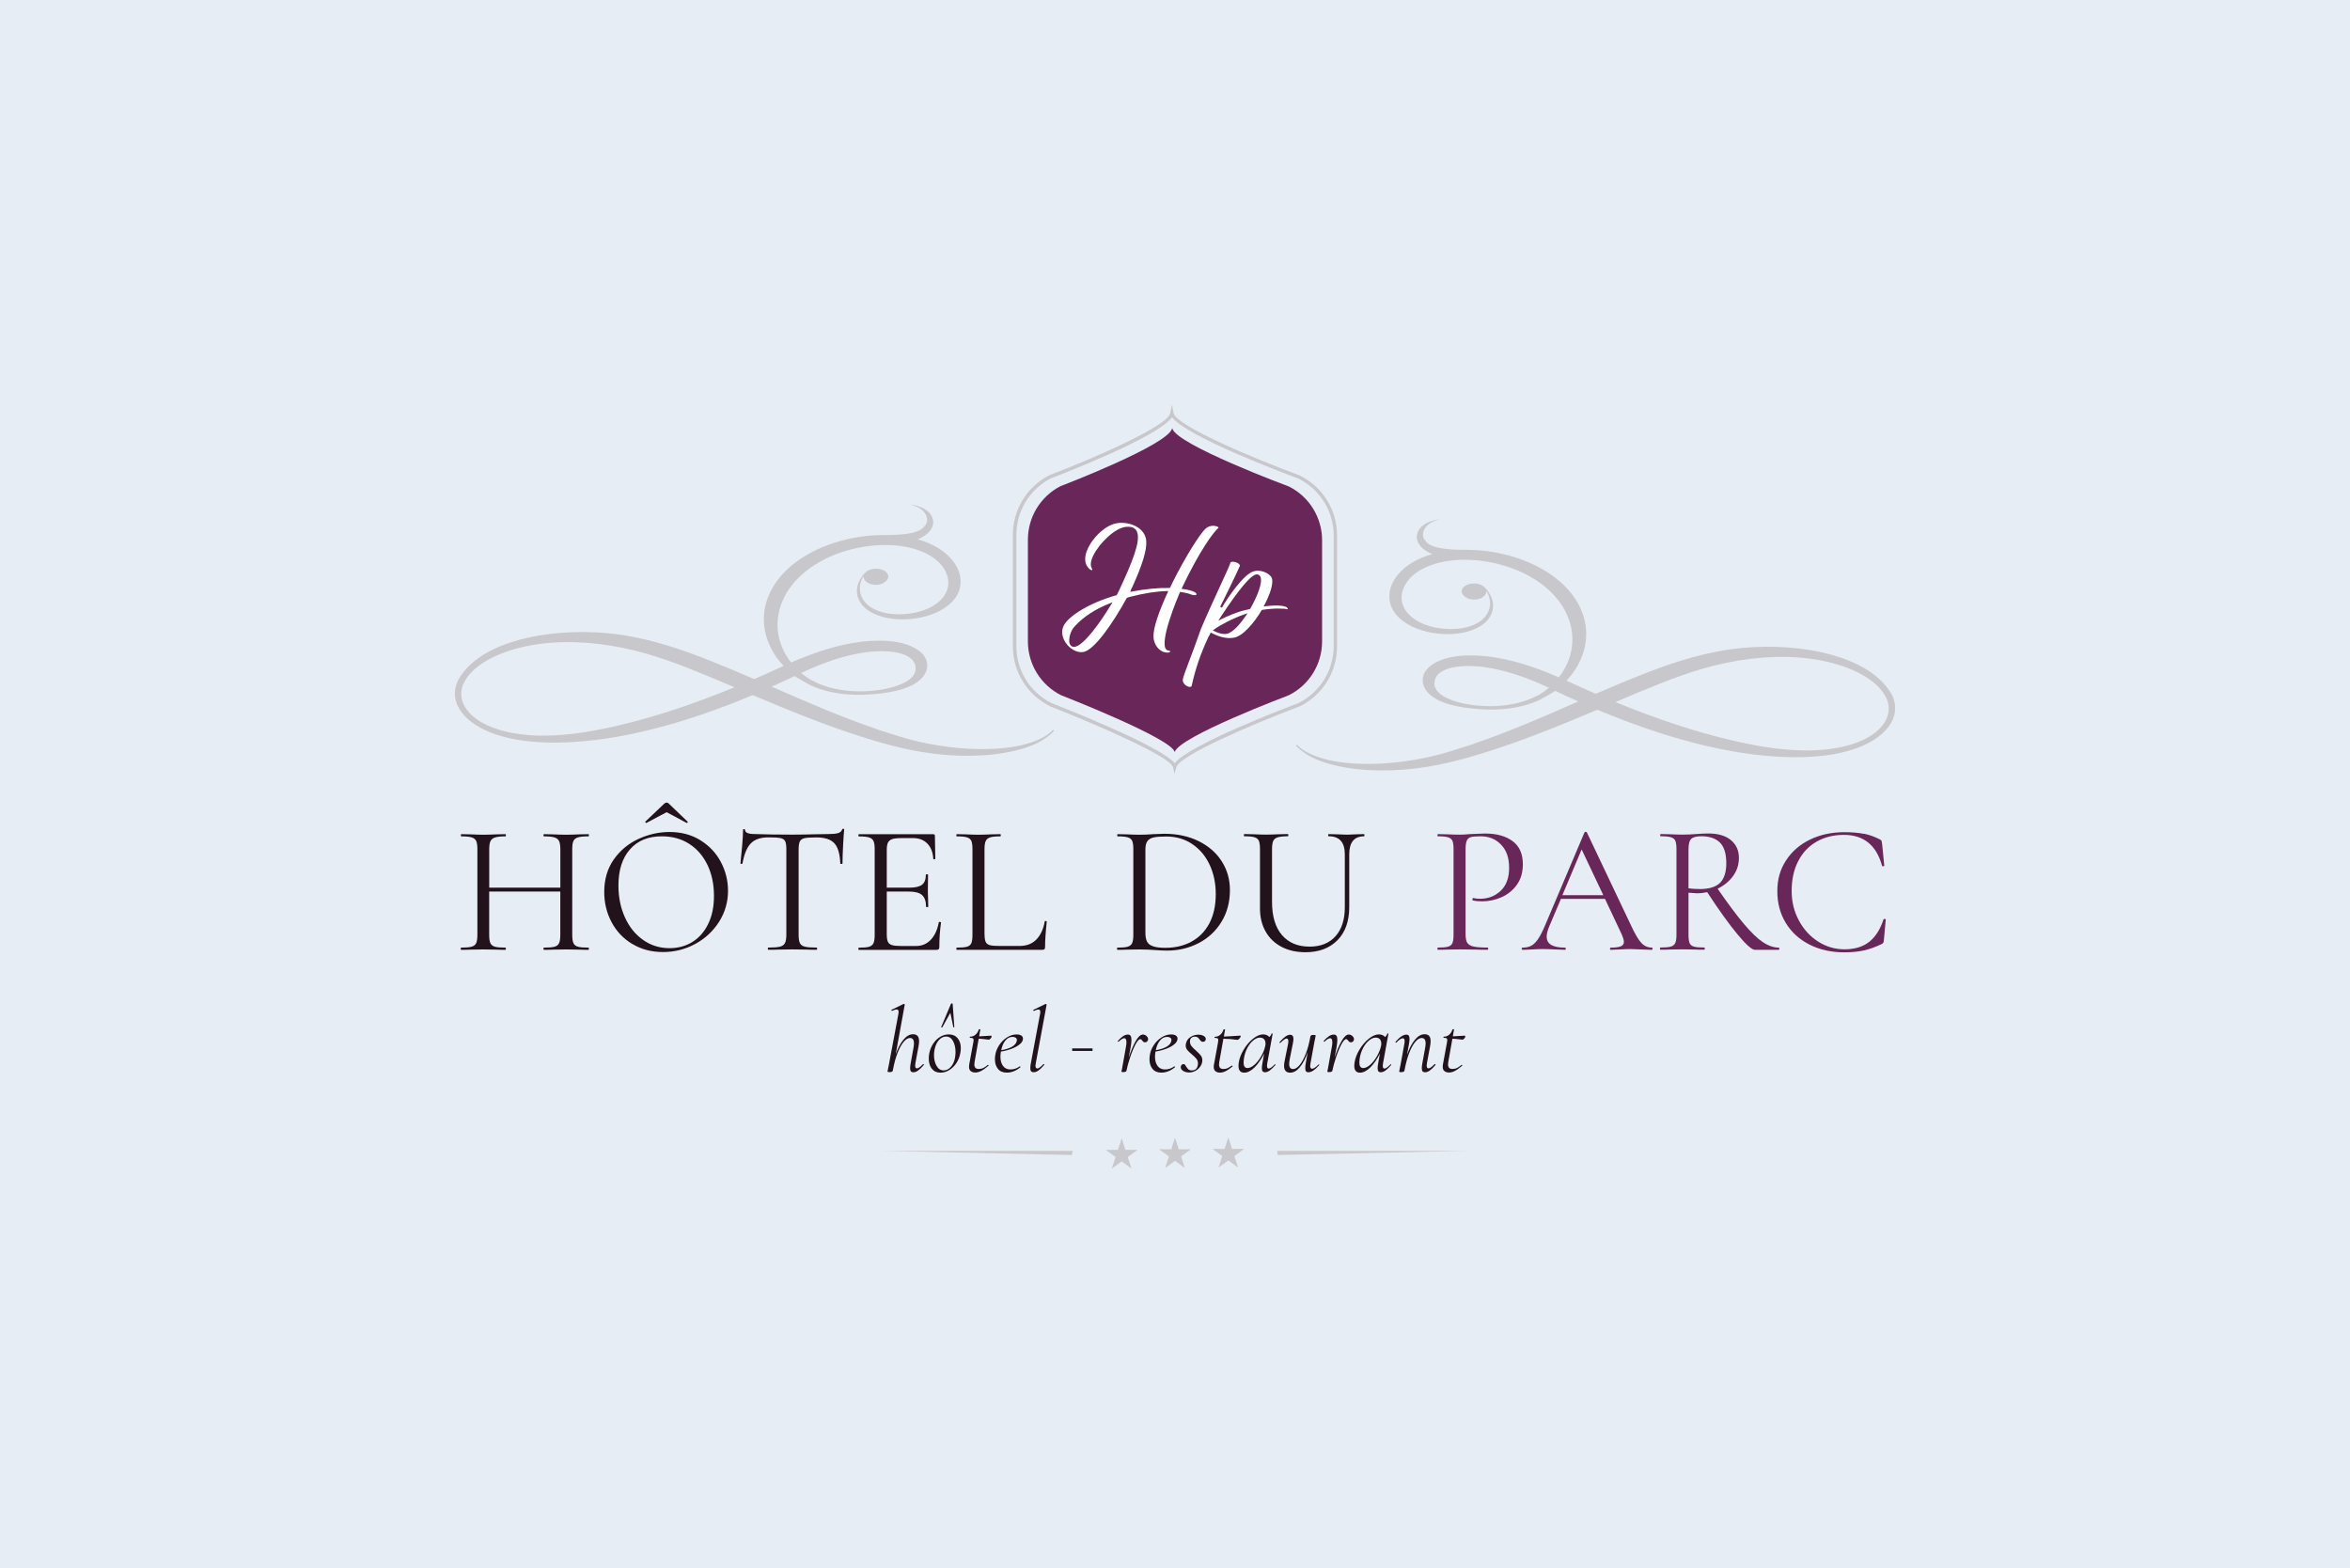
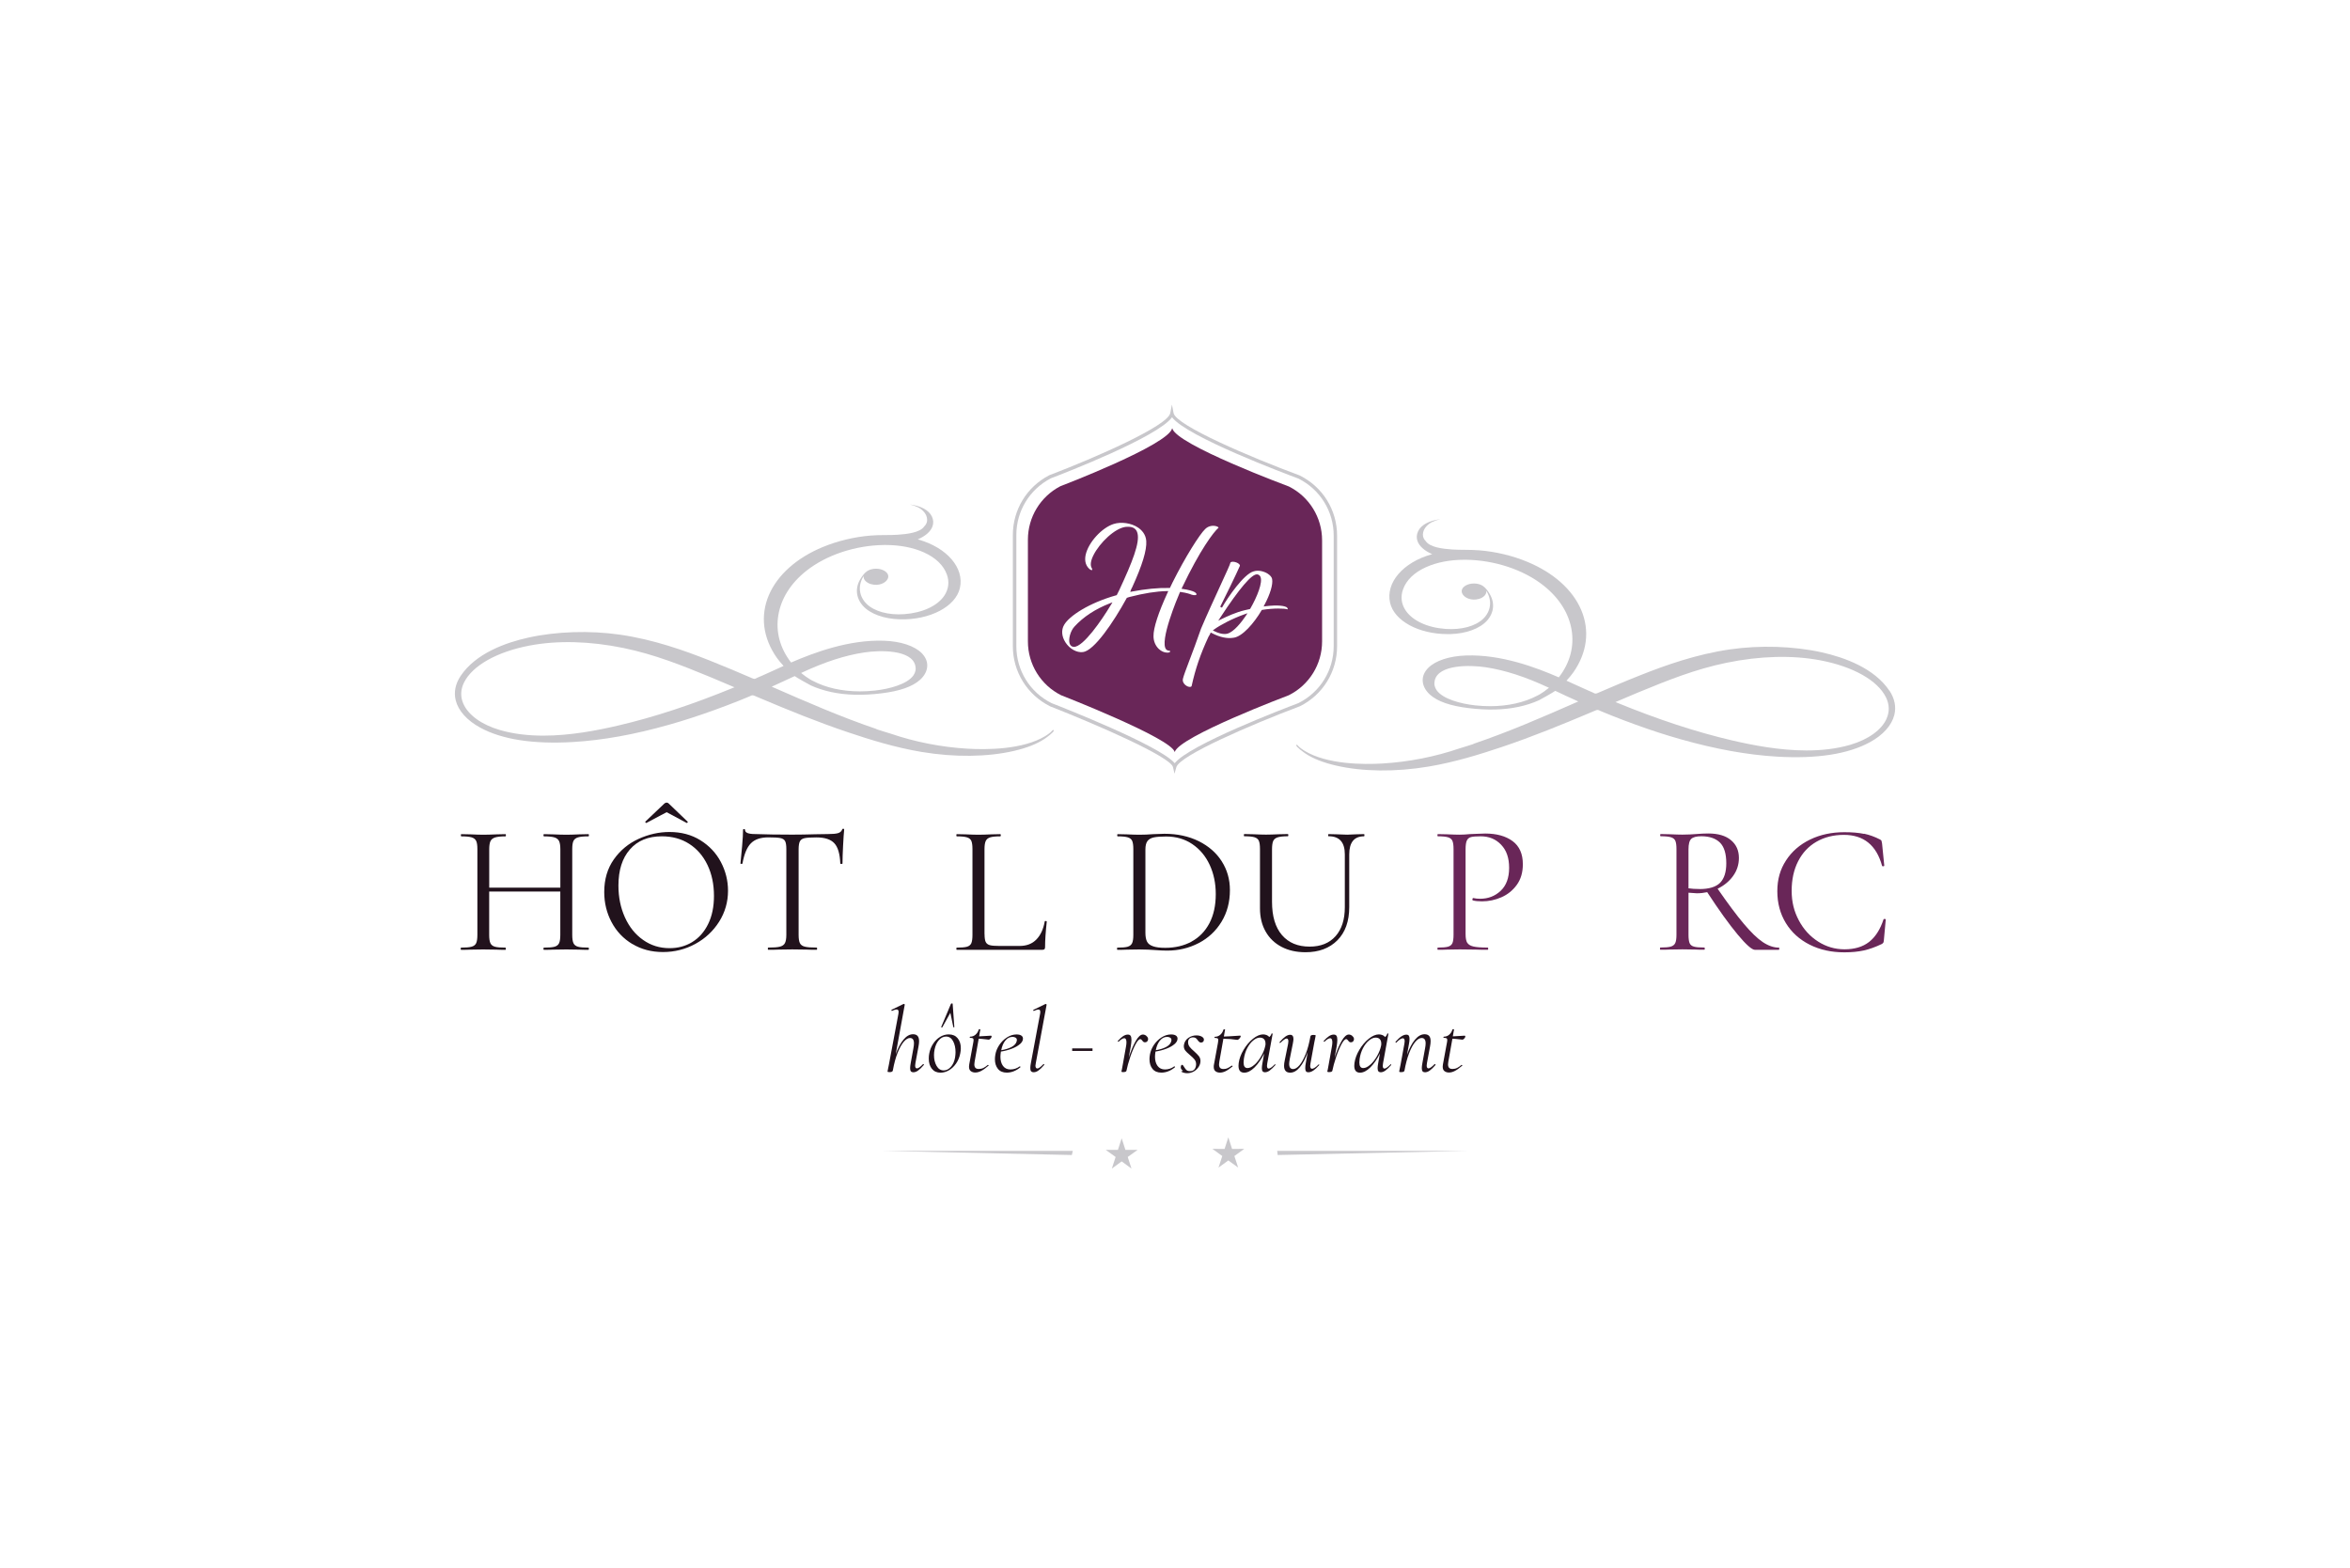
<svg xmlns="http://www.w3.org/2000/svg" id="Calque_1" viewBox="0 0 490 327">
-   <rect width="490" height="327" fill="#e7edf4" />
  <g>
    <g>
      <path d="M122.79,197.81c0,.15-.04.23-.12.23-.8,0-1.43-.01-1.89-.04l-2.67-.04-2.86.04c-.44.03-1.04.04-1.82.04-.08,0-.12-.08-.12-.23s.04-.23.12-.23c1,0,1.74-.06,2.2-.19.46-.13.78-.38.95-.75.17-.37.25-.95.25-1.72v-9.04h-14.83v9.04c0,.77.08,1.35.25,1.72.17.37.48.62.95.75.46.13,1.2.19,2.2.19.05,0,.08.08.08.23s-.03.23-.08.23c-.8,0-1.43-.01-1.89-.04l-2.78-.04-2.66.04c-.46.03-1.11.04-1.93.04-.05,0-.08-.08-.08-.23s.03-.23.08-.23c.98,0,1.71-.06,2.18-.19.48-.13.8-.38.97-.75.17-.37.25-.95.25-1.72v-17.88c0-.77-.08-1.34-.25-1.7-.17-.36-.48-.61-.95-.75-.46-.14-1.18-.21-2.16-.21-.05,0-.08-.08-.08-.23s.03-.23.08-.23l1.97.04c1.08.05,1.94.08,2.59.08.75,0,1.69-.03,2.82-.08l1.85-.04c.05,0,.08.08.08.23s-.03.23-.08.23c-.98,0-1.71.08-2.18.23-.48.15-.8.42-.97.79-.17.37-.25.95-.25,1.72v7.96h14.83v-7.96c0-.77-.08-1.34-.25-1.72-.17-.37-.48-.64-.95-.79-.46-.15-1.2-.23-2.2-.23-.08,0-.12-.08-.12-.23s.04-.23.12-.23l1.82.04c1.13.05,2.09.08,2.86.08.7,0,1.58-.03,2.67-.08l1.89-.04c.08,0,.12.08.12.23s-.04.23-.12.23c-.98,0-1.7.07-2.16.21-.46.14-.78.39-.95.75-.17.36-.25.93-.25,1.7v17.88c0,.77.08,1.35.25,1.72.17.37.48.62.95.75.46.13,1.18.19,2.16.19.08,0,.12.08.12.23Z" fill="#21121c" />
      <path d="M131.85,196.83c-1.87-1.12-3.31-2.64-4.33-4.56-1.02-1.92-1.53-4.01-1.53-6.28,0-2.65.67-4.92,2.01-6.82,1.34-1.89,3.06-3.31,5.16-4.27,2.1-.95,4.24-1.43,6.43-1.43,2.45,0,4.6.57,6.45,1.72,1.85,1.15,3.28,2.66,4.27,4.54.99,1.88,1.49,3.88,1.49,5.99,0,2.34-.62,4.49-1.85,6.45-1.24,1.96-2.89,3.5-4.96,4.63-2.07,1.13-4.32,1.7-6.74,1.7s-4.53-.56-6.39-1.68ZM144.33,196.42c1.4-.85,2.51-2.1,3.32-3.75.81-1.65,1.22-3.6,1.22-5.87,0-2.42-.45-4.57-1.35-6.45-.9-1.88-2.17-3.35-3.8-4.4-1.64-1.06-3.55-1.58-5.74-1.58-2.83,0-5.05.91-6.64,2.74-1.6,1.83-2.39,4.34-2.39,7.53,0,2.42.45,4.63,1.35,6.62.9,2,2.16,3.57,3.79,4.71,1.62,1.15,3.46,1.72,5.52,1.72,1.75,0,3.33-.42,4.73-1.27ZM138.55,167.53c.13-.13.28-.19.46-.19.15,0,.3.06.42.19l3.94,3.78s.04.03.04.08-.03.1-.1.15c-.06.05-.11.06-.14.04l-4.17-2.24-4.21,2.24c-.05.03-.12,0-.19-.1-.08-.09-.09-.15-.04-.17l3.98-3.78Z" fill="#21121c" />
      <path d="M156.57,175.83c-.81.82-1.4,2.23-1.76,4.21,0,.05-.07.08-.21.08s-.21-.03-.21-.08c.1-.93.22-2.14.35-3.63.13-1.49.19-2.61.19-3.36,0-.13.07-.19.21-.19s.21.06.21.19c0,.57.7.85,2.09.85,2.19.08,4.78.12,7.76.12,1.52,0,3.13-.03,4.83-.08l2.63-.04c.93,0,1.62-.06,2.07-.19.45-.13.74-.39.87-.77.03-.1.1-.15.23-.15s.19.05.19.15c-.08.75-.15,1.88-.23,3.4-.08,1.52-.12,2.76-.12,3.71,0,.05-.08.08-.23.08s-.23-.03-.23-.08c-.08-2.01-.49-3.42-1.24-4.23-.75-.81-1.98-1.22-3.71-1.22-1.16,0-1.98.05-2.47.15-.49.1-.82.32-1,.66-.18.34-.27.9-.27,1.7v17.8c0,.8.09,1.38.27,1.74.18.36.53.61,1.04.73.51.13,1.33.19,2.43.19.08,0,.12.08.12.23s-.04.23-.12.23c-.85,0-1.53-.01-2.05-.04l-3.01-.04-2.9.04c-.52.03-1.22.04-2.12.04-.05,0-.08-.08-.08-.23s.03-.23.08-.23c1.11,0,1.92-.06,2.43-.19.51-.13.87-.38,1.06-.75.19-.37.29-.95.29-1.72v-17.88c0-.8-.09-1.36-.27-1.68-.18-.32-.52-.53-1-.62-.49-.09-1.31-.14-2.47-.14-1.62,0-2.84.41-3.65,1.24Z" fill="#21121c" />
-       <path d="M195.9,192.21c.08,0,.15.01.21.04.06.03.1.06.1.12-.23,1.62-.35,3.32-.35,5.1,0,.21-.05.35-.14.44-.09.09-.25.14-.48.14h-16.18c-.05,0-.08-.08-.08-.23s.03-.23.08-.23c.98,0,1.69-.06,2.14-.19.45-.13.76-.38.93-.75.17-.37.25-.95.25-1.72v-17.88c0-.77-.08-1.34-.25-1.7-.17-.36-.48-.61-.93-.75-.45-.14-1.17-.21-2.14-.21-.05,0-.08-.08-.08-.23s.03-.23.08-.23h15.53c.23,0,.35.12.35.35l.08,4.75c0,.08-.06.12-.19.14-.13.01-.21-.02-.23-.1-.08-1.36-.49-2.43-1.24-3.19-.75-.76-1.74-1.14-2.97-1.14h-2.36c-.9,0-1.56.07-1.99.21-.42.14-.72.39-.89.73-.17.35-.25.87-.25,1.56v7.84h4.71c1.24,0,2.12-.21,2.65-.62.53-.41.79-1.11.79-2.09,0-.05.08-.08.23-.08s.23.03.23.08l-.04,3.13c0,.75.01,1.31.04,1.7l.04,1.85c0,.05-.08.08-.23.08s-.23-.03-.23-.08c0-1.13-.28-1.94-.83-2.43-.55-.49-1.47-.73-2.76-.73h-4.6v8.88c0,.72.08,1.25.23,1.58.15.34.44.57.85.7.41.13,1.06.19,1.93.19h3.09c1.24,0,2.27-.44,3.09-1.31.82-.87,1.38-2.09,1.66-3.63,0-.05.05-.08.15-.08Z" fill="#21121c" />
      <path d="M205.29,194.76c0,.75.08,1.29.23,1.62.15.33.44.56.85.68.41.12,1.08.17,2.01.17h4.21c1.47,0,2.64-.45,3.51-1.35.88-.9,1.45-2.15,1.74-3.75,0-.08.07-.11.21-.1.14.01.21.06.21.14-.23,2.14-.35,3.9-.35,5.29,0,.21-.04.35-.12.44-.08.09-.23.14-.46.14h-17.84c-.05,0-.08-.08-.08-.23s.03-.23.08-.23c.98,0,1.69-.06,2.14-.19.45-.13.75-.38.91-.75.15-.37.23-.95.23-1.72v-17.88c0-.77-.08-1.34-.23-1.7-.15-.36-.46-.61-.91-.75-.45-.14-1.17-.21-2.14-.21-.05,0-.08-.08-.08-.23s.03-.23.08-.23l1.89.04c1.08.05,1.96.08,2.63.08.72,0,1.62-.03,2.7-.08l1.85-.04c.08,0,.12.08.12.23s-.04.23-.12.23c-.95,0-1.65.07-2.1.21-.45.14-.76.4-.93.77-.17.37-.25.95-.25,1.72v17.69Z" fill="#21121c" />
      <path d="M240.75,198.08c-.36-.03-.82-.05-1.37-.08-.55-.03-1.17-.04-1.83-.04l-2.63.04c-.46.03-1.11.04-1.93.04-.05,0-.08-.08-.08-.23s.03-.23.08-.23c.98,0,1.69-.06,2.14-.19.45-.13.76-.38.93-.75.17-.37.25-.95.25-1.72v-17.88c0-.77-.08-1.34-.23-1.7-.15-.36-.46-.61-.91-.75-.45-.14-1.17-.21-2.14-.21-.05,0-.08-.08-.08-.23s.03-.23.08-.23l1.93.04c1.08.05,1.94.08,2.59.08.98,0,1.94-.04,2.9-.12,1.13-.05,1.92-.08,2.36-.08,2.68,0,5.05.52,7.13,1.54,2.07,1.03,3.68,2.43,4.81,4.21,1.13,1.78,1.7,3.77,1.7,5.99,0,2.5-.59,4.71-1.76,6.62-1.17,1.92-2.76,3.4-4.77,4.44-2.01,1.04-4.2,1.56-6.57,1.56-.75,0-1.61-.04-2.59-.12ZM248.44,196.32c1.6-.86,2.84-2.14,3.73-3.82.89-1.69,1.33-3.71,1.33-6.08,0-2.24-.42-4.27-1.27-6.1-.85-1.83-2.06-3.27-3.63-4.33-1.57-1.06-3.39-1.58-5.45-1.58-1.11,0-1.96.06-2.57.19-.61.13-1.05.39-1.33.77-.28.39-.42.97-.42,1.74v17.38c0,.77.11,1.38.33,1.82.22.44.63.77,1.24.98.6.22,1.46.33,2.57.33,2.06,0,3.89-.43,5.48-1.29Z" fill="#21121c" />
      <path d="M277.05,174.37c-.08,0-.12-.08-.12-.23s.04-.23.12-.23l1.66.04c.93.05,1.66.08,2.2.08.44,0,1.07-.03,1.89-.08l1.62-.04c.05,0,.08.08.08.23s-.03.23-.08.23c-2.06,0-3.09,1.26-3.09,3.78v10.97c0,2.96-.82,5.27-2.47,6.93-1.65,1.66-3.86,2.49-6.64,2.49-1.91,0-3.57-.37-5-1.12s-2.54-1.81-3.32-3.19c-.79-1.38-1.18-2.99-1.18-4.85v-12.36c0-.77-.08-1.34-.23-1.7-.15-.36-.46-.61-.91-.75-.45-.14-1.17-.21-2.14-.21-.05,0-.08-.08-.08-.23s.03-.23.08-.23l1.89.04c1.08.05,1.96.08,2.63.08.72,0,1.62-.03,2.7-.08l1.85-.04c.08,0,.12.08.12.23s-.04.23-.12.23c-.95,0-1.66.08-2.12.23-.46.15-.77.42-.93.79-.15.37-.23.95-.23,1.72v10.93c0,3.01.69,5.32,2.07,6.93,1.38,1.61,3.3,2.41,5.77,2.41,2.32,0,4.12-.73,5.41-2.18,1.29-1.45,1.93-3.47,1.93-6.04v-11.01c0-2.52-1.12-3.78-3.36-3.78Z" fill="#21121c" />
    </g>
    <g>
      <path d="M305.93,196.55c.22.37.64.64,1.27.79.63.15,1.63.23,2.99.23.08,0,.12.08.12.23s-.04.23-.12.23c-1.06,0-1.88-.01-2.47-.04l-3.36-.04-2.59.04c-.49.03-1.15.04-1.97.04-.05,0-.08-.08-.08-.23s.03-.23.08-.23c.98,0,1.69-.06,2.14-.19.45-.13.75-.38.91-.75.15-.37.23-.95.23-1.72v-17.88c0-.77-.08-1.34-.23-1.7-.15-.36-.46-.61-.91-.75-.45-.14-1.16-.21-2.14-.21-.05,0-.08-.08-.08-.23s.03-.23.08-.23l1.93.04c1.08.05,1.94.08,2.59.08s1.36-.04,2.16-.12c.31,0,.8-.02,1.47-.06.67-.04,1.25-.06,1.74-.06,2.37,0,4.27.53,5.7,1.58,1.43,1.06,2.14,2.66,2.14,4.83,0,1.7-.42,3.13-1.26,4.29-.84,1.16-1.91,2.02-3.21,2.59-1.3.57-2.65.85-4.04.85-.77,0-1.4-.06-1.89-.19-.08,0-.12-.06-.12-.19,0-.08.02-.15.06-.23.04-.08.08-.1.14-.08.41.1.88.15,1.39.15,1.7,0,3.13-.55,4.31-1.66,1.17-1.11,1.76-2.7,1.76-4.79s-.55-3.64-1.66-4.81c-1.11-1.17-2.52-1.76-4.25-1.76-.93,0-1.6.05-2.01.15-.41.1-.71.34-.89.71-.18.37-.27,1-.27,1.87v17.65c0,.82.11,1.42.33,1.8Z" fill="#692658" />
-       <path d="M344.57,197.81c0,.15-.05.23-.15.23-.49,0-1.25-.03-2.28-.08-1.03-.05-1.78-.08-2.24-.08-.57,0-1.29.03-2.16.08-.82.05-1.46.08-1.89.08-.1,0-.15-.08-.15-.23s.05-.23.15-.23c.95,0,1.65-.09,2.09-.27.44-.18.66-.49.66-.93,0-.36-.17-.91-.5-1.66l-3.44-7.3h-9.19l-2.43,5.72c-.36.88-.54,1.58-.54,2.12,0,.8.31,1.38.95,1.76.63.37,1.58.56,2.84.56.13,0,.19.08.19.23s-.06.23-.19.23c-.46,0-1.13-.03-2.01-.08-.98-.05-1.83-.08-2.55-.08-.67,0-1.44.03-2.32.08-.77.05-1.42.08-1.93.08-.13,0-.19-.08-.19-.23s.06-.23.19-.23c.72,0,1.33-.14,1.83-.41.5-.27.98-.75,1.43-1.43.45-.68.95-1.67,1.49-2.95l8.15-19.23c.05-.08.14-.12.27-.12s.21.04.23.12l9.11,19.19c.88,1.91,1.62,3.19,2.24,3.84.62.66,1.35.98,2.2.98.1,0,.15.08.15.23ZM325.77,186.65h8.54l-4.52-9.54-4.02,9.54Z" fill="#692658" />
      <path d="M370.99,197.81c0,.15-.03.23-.08.23h-4.98c-.64,0-1.85-1.07-3.63-3.21-1.78-2.14-3.89-5.07-6.33-8.81-.7.15-1.42.23-2.16.23-.15,0-.73-.04-1.74-.12v8.77c0,.8.08,1.38.23,1.74.15.36.46.61.91.73.45.13,1.16.19,2.14.19.08,0,.12.08.12.23s-.04.23-.12.23c-.8,0-1.43-.01-1.89-.04l-2.66-.04-2.63.04c-.46.03-1.12.04-1.97.04-.05,0-.08-.08-.08-.23s.03-.23.08-.23c.98,0,1.7-.06,2.16-.19.46-.13.78-.38.95-.75.17-.37.25-.95.25-1.72v-17.88c0-.77-.08-1.34-.23-1.7-.15-.36-.46-.61-.91-.75-.45-.14-1.17-.21-2.14-.21-.08,0-.12-.08-.12-.23s.04-.23.12-.23l1.89.04c1.08.05,1.96.08,2.63.08.57,0,1.09-.01,1.58-.04.49-.03.9-.05,1.24-.08.95-.08,1.82-.12,2.59-.12,2.03,0,3.6.46,4.71,1.39,1.11.93,1.66,2.16,1.66,3.71,0,1.39-.41,2.65-1.22,3.77-.81,1.12-1.89,2-3.22,2.65,2.16,3.12,3.98,5.56,5.47,7.32,1.48,1.76,2.79,3.03,3.94,3.8,1.15.77,2.27,1.16,3.38,1.16.05,0,.08.08.08.23ZM354.35,185.37c2.01,0,3.44-.44,4.31-1.31.86-.88,1.29-2.23,1.29-4.06,0-2.01-.44-3.45-1.33-4.33-.89-.87-2.18-1.31-3.88-1.31-1,0-1.7.18-2.09.54-.39.36-.58,1.09-.58,2.2v8.11c.64.1,1.4.15,2.28.15Z" fill="#692658" />
      <path d="M388.68,173.83c1.11.23,2.21.63,3.32,1.2.18.1.28.19.31.27.03.08.06.27.12.58l.46,4.6c0,.08-.07.12-.21.14-.14.01-.23-.02-.25-.1-1.18-4.3-3.84-6.45-7.96-6.45-2.16,0-4.07.48-5.72,1.43-1.65.95-2.92,2.31-3.82,4.07-.9,1.76-1.35,3.82-1.35,6.16s.5,4.29,1.49,6.16c.99,1.87,2.33,3.34,4.02,4.42,1.69,1.08,3.52,1.62,5.5,1.62,2.11,0,3.82-.51,5.14-1.54,1.31-1.03,2.32-2.6,3.01-4.71,0-.05.06-.08.19-.08.18,0,.27.04.27.12l-.39,4.25c-.03.31-.06.5-.12.58-.05.08-.15.17-.31.27-1.34.64-2.59,1.09-3.77,1.35-1.17.26-2.52.39-4.04.39-2.7,0-5.12-.53-7.24-1.6-2.12-1.07-3.78-2.57-4.96-4.5-1.18-1.93-1.78-4.14-1.78-6.64s.6-4.56,1.82-6.43c1.21-1.87,2.88-3.31,5-4.34,2.12-1.03,4.51-1.54,7.16-1.54,1.62,0,2.99.12,4.09.35Z" fill="#692658" />
    </g>
    <g>
      <g>
        <polygon points="233.88 237.33 234.66 239.75 237.2 239.75 235.14 241.23 235.93 243.65 233.88 242.15 231.83 243.65 232.62 241.23 230.56 239.75 233.1 239.75 233.88 237.33 233.88 237.33" fill="#c8c7cb" fill-rule="evenodd" />
        <polygon points="256.12 237.13 256.9 239.55 259.44 239.54 257.38 241.03 258.17 243.44 256.12 241.95 254.07 243.44 254.86 241.03 252.8 239.54 255.34 239.55 256.12 237.13 256.12 237.13" fill="#c8c7cb" fill-rule="evenodd" />
-         <polygon points="245 237.21 245.78 239.63 248.32 239.62 246.26 241.11 247.05 243.52 245 242.03 242.95 243.52 243.74 241.11 241.68 239.62 244.22 239.63 245 237.21" fill="#c8c7cb" fill-rule="evenodd" />
      </g>
      <g>
        <polygon points="266.31 239.96 305.9 239.96 266.41 240.82 266.31 239.96" fill="#c8c7cb" />
        <polygon points="223.69 239.96 184.1 239.96 223.49 240.82 223.69 239.96" fill="#c8c7cb" />
      </g>
    </g>
    <g>
      <g>
        <path d="M192.53,221.86s.07.02.1.07c.03.05.02.09-.02.13-.44.52-.83.9-1.17,1.14-.34.25-.68.37-1,.37-.23,0-.4-.07-.51-.2-.11-.14-.16-.36-.16-.67,0-.26.04-.6.12-1.03l.56-3.08c.08-.41.12-.76.12-1.05,0-.75-.28-1.12-.83-1.12-.41,0-.85.27-1.3.79-.45.53-.88,1.3-1.28,2.3-.4,1-.72,2.19-.97,3.55l-.04.19c-.03.09-.09.16-.2.21-.11.05-.26.08-.44.08-.3,0-.45-.04-.45-.12l.08-.45c.08-.31.15-.65.21-1.03l1.98-10.56c.03-.21.04-.34.04-.41,0-.34-.14-.5-.43-.5-.21,0-.52.1-.93.29h-.04c-.05,0-.08-.03-.1-.09-.01-.06,0-.1.04-.13l2.5-1.22h.04c.05,0,.1.02.15.06s.06.07.05.1l-1.88,10.32c.47-1.3,1.01-2.32,1.64-3.06.63-.74,1.28-1.1,1.97-1.1.43,0,.74.12.95.36.21.24.31.61.31,1.11,0,.3-.04.66-.12,1.08l-.64,3.45c-.04.19-.06.37-.06.52,0,.4.12.6.37.6.28,0,.71-.3,1.28-.89.03-.03.05-.04.08-.04Z" fill="#21121c" />
        <path d="M194.31,222.85c-.43-.54-.65-1.25-.65-2.13,0-.4.03-.76.1-1.07.14-.75.41-1.43.81-2.03.4-.61.88-1.08,1.45-1.43.57-.35,1.17-.52,1.8-.52.8,0,1.42.27,1.86.8.44.54.66,1.23.66,2.08,0,.36-.04.73-.12,1.1-.15.79-.45,1.49-.87,2.1-.43.61-.93,1.08-1.5,1.41-.57.33-1.16.49-1.75.49-.76,0-1.36-.27-1.79-.81ZM198.25,222.46c.44-.48.74-1.13.89-1.96.06-.41.1-.79.1-1.12,0-.89-.17-1.66-.51-2.3-.34-.64-.83-.96-1.46-.96-.56,0-1.05.24-1.49.73s-.74,1.14-.91,1.97c-.08.39-.12.78-.12,1.18,0,.87.18,1.61.54,2.24.36.63.86.94,1.49.94.54,0,1.03-.24,1.47-.72ZM199.02,214.13s-.04.06-.12.07c-.08,0-.12,0-.12-.05l-.62-2.98-1.69,3.04s-.03.02-.06.02c-.04,0-.08,0-.12-.03-.04-.02-.05-.04-.04-.07l2.03-4.82c.04-.06.11-.1.21-.1s.15.03.15.1l.35,4.82Z" fill="#21121c" />
        <path d="M206.77,216.11c0,.1-.07.24-.21.41-.14.17-.28.25-.41.25-.06,0-.32-.03-.77-.09-.45-.06-.88-.09-1.31-.11l-.85,4.8c-.04.21-.06.39-.06.56,0,.32.08.56.23.72.15.16.39.23.72.23s.65-.07.95-.22c.3-.15.6-.36.91-.63h.02s.08.02.13.06.05.07,0,.1c-.58.5-1.09.87-1.52,1.09-.43.23-.85.34-1.25.34-.37,0-.68-.1-.93-.29-.25-.19-.37-.5-.37-.93,0-.08.01-.22.04-.43l.83-4.51c.05-.25.08-.45.08-.62,0-.18-.05-.3-.16-.36s-.3-.09-.58-.09c-.04,0-.06-.03-.06-.1,0-.03,0-.05.03-.09s.04-.05.05-.05c.44,0,.82-.14,1.14-.43.32-.28.54-.64.66-1.07.03-.04.08-.06.17-.06.13,0,.18.02.16.06l-.25,1.43c.63-.03,1.23-.06,1.8-.1l.66-.04c.09,0,.14.05.14.14Z" fill="#21121c" />
        <path d="M212.67,217.69c-.42.37-.98.69-1.69.96-.7.27-1.46.47-2.28.6-.06.41-.1.77-.1,1.07,0,.8.18,1.44.54,1.93.36.48.87.73,1.53.73.72,0,1.37-.21,1.94-.64h.04s.07.02.11.06c.03.04.03.08,0,.12-.9.75-1.85,1.12-2.83,1.12-.81,0-1.43-.26-1.85-.78-.42-.52-.63-1.2-.63-2.02,0-.28.03-.62.1-1.01.12-.66.39-1.31.81-1.95.43-.64.96-1.17,1.6-1.58s1.31-.62,2-.62c.43,0,.76.08.99.23.23.15.35.37.35.64,0,.4-.21.78-.63,1.15ZM209.61,216.97c-.41.52-.69,1.19-.84,2,.9-.15,1.64-.39,2.2-.7.56-.31.9-.7,1.02-1.16.03-.13.04-.22.04-.27,0-.22-.09-.38-.27-.49-.18-.11-.39-.16-.64-.16-.59,0-1.09.26-1.5.78Z" fill="#21121c" />
        <path d="M214.99,223.36c-.11-.14-.16-.36-.16-.69,0-.27.04-.61.12-1.01l1.92-10.27c.03-.1.04-.25.04-.43,0-.32-.13-.48-.39-.48-.21,0-.52.1-.93.29h-.04c-.05,0-.09-.03-.11-.1-.02-.06,0-.1.05-.12l2.5-1.22h.04c.05,0,.1.02.15.06s.06.07.05.1l-2.25,12.16c-.05.28-.08.47-.08.54,0,.19.04.34.11.44.07.1.16.15.28.15.27,0,.69-.3,1.26-.89.03-.03.05-.04.08-.04.04,0,.07.02.1.07.03.05.02.09-.02.13-.44.52-.83.9-1.17,1.14-.34.25-.68.37-1,.37-.25,0-.42-.07-.53-.2Z" fill="#21121c" />
        <path d="M239.04,216.01c.23.18.35.39.35.64,0,.19-.06.36-.18.48-.12.13-.27.19-.46.19-.14,0-.26-.03-.34-.1-.08-.06-.17-.16-.26-.29-.05-.06-.11-.13-.17-.18-.06-.06-.14-.09-.21-.09-.28,0-.62.37-1.02,1.12-.39.75-.77,1.65-1.11,2.69-.35,1.05-.6,1.97-.76,2.77-.01.09-.07.16-.18.21-.11.05-.26.08-.44.08-.17,0-.28,0-.34-.03-.06-.02-.09-.05-.09-.09l.1-.45.19-1.03.64-3.58c.08-.43.12-.76.12-1.01,0-.58-.15-.87-.46-.87-.28,0-.68.24-1.18.72l-.04.02s-.07-.02-.1-.07c-.03-.04-.03-.08-.02-.11.4-.44.77-.77,1.1-.99s.67-.33.99-.33c.26,0,.45.08.57.25.12.17.18.46.18.87,0,.32-.05.81-.16,1.47l-.41,2.21c.44-1.36.92-2.5,1.44-3.42.52-.92,1.03-1.39,1.52-1.39.24,0,.48.09.72.27Z" fill="#21121c" />
        <path d="M244.9,217.69c-.42.37-.98.69-1.69.96-.7.27-1.46.47-2.28.6-.06.41-.1.77-.1,1.07,0,.8.18,1.44.54,1.93.36.48.87.73,1.53.73.72,0,1.37-.21,1.94-.64h.04s.07.02.11.06c.03.04.03.08,0,.12-.9.75-1.85,1.12-2.83,1.12-.81,0-1.43-.26-1.85-.78-.42-.52-.63-1.2-.63-2.02,0-.28.03-.62.1-1.01.12-.66.39-1.31.81-1.95.43-.64.96-1.17,1.6-1.58s1.31-.62,2-.62c.43,0,.76.08.99.23.23.15.35.37.35.64,0,.4-.21.78-.63,1.15ZM241.84,216.97c-.41.52-.69,1.19-.84,2,.9-.15,1.64-.39,2.2-.7.56-.31.9-.7,1.02-1.16.03-.13.04-.22.04-.27,0-.22-.09-.38-.27-.49-.18-.11-.39-.16-.64-.16-.59,0-1.09.26-1.5.78Z" fill="#21121c" />
-         <path d="M246.67,223.26c-.36-.23-.51-.52-.46-.85.01-.17.08-.3.19-.4s.25-.15.39-.15c.12,0,.21.04.28.12.07.08.16.21.26.39.15.26.31.46.47.6.16.14.4.21.73.21.71,0,1.12-.39,1.24-1.18.01-.06.02-.15.02-.25,0-.37-.1-.7-.31-.97-.21-.27-.53-.59-.97-.95-.43-.35-.75-.66-.96-.92s-.32-.58-.32-.96c0-.06.01-.17.04-.33.12-.58.42-1.04.92-1.38.5-.34,1.05-.51,1.66-.51.44,0,.81.08,1.11.25s.46.38.46.64c0,.19-.06.34-.18.45-.12.1-.26.15-.42.15-.14,0-.26-.04-.36-.12-.1-.08-.2-.19-.32-.35-.14-.21-.28-.36-.42-.46s-.33-.15-.57-.15c-.31,0-.56.09-.75.26-.19.17-.28.43-.28.77s.11.66.32.94.53.59.94.94c.45.4.78.74,1,1.02.21.28.32.61.32,1,0,.41-.12.82-.37,1.21-.25.39-.58.71-1.01.96-.43.24-.88.37-1.38.37s-.93-.12-1.29-.35Z" fill="#21121c" />
+         <path d="M246.67,223.26c-.36-.23-.51-.52-.46-.85.01-.17.08-.3.19-.4c.12,0,.21.04.28.12.07.08.16.21.26.39.15.26.31.46.47.6.16.14.4.21.73.21.71,0,1.12-.39,1.24-1.18.01-.06.02-.15.02-.25,0-.37-.1-.7-.31-.97-.21-.27-.53-.59-.97-.95-.43-.35-.75-.66-.96-.92s-.32-.58-.32-.96c0-.06.01-.17.04-.33.12-.58.42-1.04.92-1.38.5-.34,1.05-.51,1.66-.51.44,0,.81.08,1.11.25s.46.38.46.64c0,.19-.06.34-.18.45-.12.1-.26.15-.42.15-.14,0-.26-.04-.36-.12-.1-.08-.2-.19-.32-.35-.14-.21-.28-.36-.42-.46s-.33-.15-.57-.15c-.31,0-.56.09-.75.26-.19.17-.28.43-.28.77s.11.66.32.94.53.59.94.94c.45.4.78.74,1,1.02.21.28.32.61.32,1,0,.41-.12.82-.37,1.21-.25.39-.58.71-1.01.96-.43.24-.88.37-1.38.37s-.93-.12-1.29-.35Z" fill="#21121c" />
        <path d="M258.7,216.11c-.04.14-.14.3-.3.47s-.31.25-.44.23c-.89-.14-1.85-.22-2.87-.23l-.85,4.8c-.04.21-.06.39-.06.56,0,.32.08.56.23.72.15.16.39.23.72.23s.59-.06.84-.18c.25-.12.54-.3.86-.53h.02s.08.02.13.06c.04.04.05.07.03.1-.56.46-1.04.8-1.45,1s-.81.3-1.18.3-.68-.09-.93-.28c-.25-.19-.37-.49-.37-.92,0-.19.01-.34.04-.45l.83-4.51c.05-.36.08-.57.08-.62,0-.18-.05-.3-.16-.36s-.3-.09-.58-.09c-.04,0-.06-.03-.06-.1,0-.03,0-.05.03-.09s.04-.05.05-.05c.44,0,.82-.14,1.14-.43.32-.28.54-.64.66-1.07.03-.04.08-.06.17-.06.13,0,.18.02.16.06l-.25,1.45c.63-.01,1.76-.08,3.37-.19.12,0,.16.06.14.17Z" fill="#21121c" />
        <path d="M265.83,221.88s.07.02.1.07c.03.05.03.08,0,.11-.44.5-.83.88-1.17,1.13-.34.25-.68.38-1,.38-.22,0-.38-.07-.49-.2-.11-.14-.16-.36-.16-.67,0-.26.04-.6.12-1.03l.35-2.01c-.59,1.2-1.26,2.17-2,2.9-.74.73-1.46,1.09-2.14,1.09-.8,0-1.2-.48-1.2-1.43,0-.1.01-.3.04-.58.13-.92.47-1.84,1.03-2.77.55-.93,1.21-1.7,1.96-2.3.75-.6,1.45-.9,2.11-.9.24,0,.48.05.72.14.23.09.42.23.56.41.23-.19.39-.43.46-.7.01-.04.06-.05.14-.04.08.01.11.03.1.06l-1.12,6.14c-.04.19-.06.37-.06.52,0,.4.12.6.35.6.28,0,.71-.3,1.28-.89.01-.01.03-.02.06-.02ZM261.6,221.98c.52-.48.99-1.08,1.4-1.81.41-.73.69-1.44.83-2.14.04-.17.05-.32.04-.45,0-.39-.1-.69-.3-.91-.2-.22-.5-.33-.9-.33-.45.01-.91.22-1.38.61-.47.39-.88.92-1.23,1.59-.35.67-.58,1.4-.7,2.22-.04.28-.06.54-.06.77,0,.77.27,1.16.81,1.16.46,0,.96-.24,1.48-.72Z" fill="#21121c" />
        <path d="M274.96,221.9s.07.02.1.07.03.08,0,.11c-.45.52-.86.89-1.22,1.13-.36.24-.71.36-1.05.36-.22,0-.38-.07-.48-.2-.1-.14-.15-.35-.15-.65,0-.34.03-.67.1-1.01l.41-2.34c-.47,1.34-1.01,2.39-1.65,3.15-.63.76-1.3,1.13-2,1.13-.85,0-1.28-.48-1.28-1.43,0-.35.05-.72.14-1.12l.7-3.45c.04-.22.06-.39.06-.52,0-.4-.12-.6-.37-.6-.26,0-.68.3-1.28.89-.03.03-.05.04-.08.04-.04,0-.07-.02-.1-.07-.03-.04-.02-.09.02-.13.45-.52.85-.9,1.19-1.14.34-.24.67-.37,1-.37.45,0,.68.3.68.89,0,.19-.05.53-.14,1.01l-.62,3.08c-.09.49-.14.85-.14,1.07,0,.74.28,1.1.83,1.1.43,0,.87-.27,1.33-.81.46-.54.89-1.33,1.3-2.36.41-1.03.73-2.25.98-3.66.04-.19.24-.29.62-.29.31,0,.47.04.47.12l-.08.45c-.08.31-.15.65-.21,1.03l-.79,4.32c-.04.19-.06.37-.06.52,0,.41.13.62.39.62.14,0,.33-.08.57-.23.24-.15.49-.37.77-.66.01-.01.03-.02.06-.02Z" fill="#21121c" />
        <path d="M281.97,216.01c.23.18.35.39.35.64,0,.19-.06.36-.18.48-.12.13-.27.19-.46.19-.14,0-.26-.03-.34-.1-.08-.06-.17-.16-.26-.29-.05-.06-.11-.13-.17-.18-.06-.06-.14-.09-.21-.09-.28,0-.62.37-1.02,1.12-.39.75-.77,1.65-1.11,2.69-.35,1.05-.6,1.97-.76,2.77-.01.09-.07.16-.18.21-.11.05-.26.08-.44.08-.17,0-.28,0-.34-.03-.06-.02-.09-.05-.09-.09l.1-.45.19-1.03.64-3.58c.08-.43.12-.76.12-1.01,0-.58-.15-.87-.46-.87-.28,0-.68.24-1.18.72l-.04.02s-.07-.02-.1-.07c-.03-.04-.03-.08-.02-.11.4-.44.77-.77,1.1-.99s.67-.33.99-.33c.26,0,.45.08.57.25.12.17.18.46.18.87,0,.32-.05.81-.16,1.47l-.41,2.21c.44-1.36.92-2.5,1.44-3.42.52-.92,1.03-1.39,1.52-1.39.24,0,.48.09.72.27Z" fill="#21121c" />
        <path d="M289.97,221.88s.07.02.1.07c.03.05.03.08,0,.11-.44.5-.83.88-1.17,1.13-.34.25-.68.38-1,.38-.22,0-.38-.07-.49-.2-.11-.14-.16-.36-.16-.67,0-.26.04-.6.12-1.03l.35-2.01c-.59,1.2-1.26,2.17-2,2.9-.74.73-1.46,1.09-2.14,1.09-.8,0-1.2-.48-1.2-1.43,0-.1.01-.3.04-.58.13-.92.47-1.84,1.03-2.77.55-.93,1.21-1.7,1.96-2.3.75-.6,1.45-.9,2.11-.9.24,0,.48.05.72.14.23.09.42.23.56.41.23-.19.39-.43.46-.7.01-.04.06-.05.14-.04.08.01.11.03.1.06l-1.12,6.14c-.04.19-.06.37-.06.52,0,.4.12.6.35.6.28,0,.71-.3,1.28-.89.01-.01.03-.02.06-.02ZM285.74,221.98c.52-.48.99-1.08,1.4-1.81.41-.73.69-1.44.83-2.14.04-.17.05-.32.04-.45,0-.39-.1-.69-.3-.91-.2-.22-.5-.33-.9-.33-.45.01-.91.22-1.38.61-.47.39-.88.92-1.23,1.59-.35.67-.58,1.4-.7,2.22-.04.28-.06.54-.06.77,0,.77.27,1.16.81,1.16.46,0,.96-.24,1.48-.72Z" fill="#21121c" />
        <path d="M299.19,221.86s.07.02.11.07c.03.05.03.09,0,.13-.44.52-.83.9-1.17,1.14-.34.25-.68.37-1,.37-.23,0-.4-.07-.51-.2-.11-.14-.16-.36-.16-.67,0-.26.04-.6.12-1.03l.56-3.08c.08-.41.12-.76.12-1.05,0-.75-.28-1.12-.83-1.12-.43,0-.87.27-1.33.81-.46.54-.89,1.33-1.29,2.37-.4,1.04-.72,2.26-.97,3.65-.03.09-.09.16-.2.21-.11.05-.26.08-.44.08s-.3,0-.36-.03c-.06-.02-.09-.05-.09-.09l.08-.45c.08-.31.15-.65.21-1.03l.79-4.32c.04-.19.06-.37.06-.52,0-.41-.13-.62-.39-.62-.16,0-.35.08-.59.23-.24.16-.49.37-.75.66-.01.01-.03.02-.06.02-.04,0-.07-.02-.11-.07-.03-.04-.03-.08,0-.11.44-.5.84-.88,1.21-1.12.37-.24.72-.37,1.06-.37.22,0,.38.07.48.2.1.14.16.35.16.65,0,.34-.03.67-.1,1.01l-.41,2.34c.46-1.34,1.01-2.39,1.65-3.15s1.3-1.13,2-1.13c.43,0,.74.12.95.35.21.23.31.6.31,1.1,0,.31-.04.68-.12,1.1l-.64,3.45c-.04.19-.06.37-.06.52,0,.4.13.6.39.6s.69-.3,1.26-.89c.03-.03.05-.04.06-.04Z" fill="#21121c" />
        <path d="M305.54,216.11c0,.1-.07.24-.21.41-.14.17-.28.25-.41.25-.06,0-.32-.03-.77-.09-.45-.06-.88-.09-1.31-.11l-.85,4.8c-.04.21-.06.39-.06.56,0,.32.08.56.23.72.15.16.39.23.72.23s.65-.07.95-.22c.3-.15.6-.36.91-.63h.02s.08.02.13.06.05.07,0,.1c-.58.5-1.09.87-1.52,1.09-.43.23-.85.34-1.25.34-.37,0-.68-.1-.93-.29-.25-.19-.37-.5-.37-.93,0-.08.01-.22.04-.43l.83-4.51c.05-.25.08-.45.08-.62,0-.18-.05-.3-.16-.36s-.3-.09-.58-.09c-.04,0-.06-.03-.06-.1,0-.03,0-.05.03-.09s.04-.05.05-.05c.44,0,.82-.14,1.14-.43.32-.28.54-.64.66-1.07.03-.04.08-.06.17-.06.13,0,.18.02.16.06l-.25,1.43c.63-.03,1.23-.06,1.8-.1l.66-.04c.09,0,.14.05.14.14Z" fill="#21121c" />
      </g>
      <rect x="223.56" y="218.59" width="4.24" height=".53" fill="#21121c" />
    </g>
    <path d="M393.97,144.03c-3.15-4.73-9.42-6.97-14.13-8.02-5.86-1.3-12.84-1.52-19.14-.61-7.06,1.03-13.39,3.29-18.66,5.38-3.13,1.23-6.13,2.52-8.92,3.72-.19.08-.33.11-.46.11-.13-.01-.24-.06-.38-.14-.07-.04-.16-.08-.26-.13-.2-.09-.4-.18-.61-.26-.15-.07-.3-.13-.45-.2-.69-.31-1.4-.62-2.11-.95l-.42-.19c-.58-.26-1.16-.53-1.74-.79l-.06-.03.04-.05c.55-.59.99-1.13,1.36-1.64,2.92-4.14,3.5-8.79,1.65-13.1-1.79-4.18-5.76-7.72-11.19-9.98-3.12-1.3-6.6-2.13-10.06-2.41-.99-.08-2-.09-2.96-.1-.86,0-1.75-.02-2.64-.07-1.96-.13-4.67-.45-5.53-1.73-.39-.37-.6-.84-.61-1.36,0-.63.29-1.3.81-1.83.65-.66,1.52-1.1,2.83-1.4-2.3.28-4.01,1.19-4.63,2.5-.34.71-.38,1.41-.12,2.11.39,1.03,1.43,1.97,2.95,2.63l.12.05-.12.03c-5.99,1.68-9.64,5.93-8.68,10.11.87,3.78,5.98,6.53,12,6.53.17,0,.33,0,.5,0,3.35-.08,6.25-1.15,7.75-2.85,1.46-1.66,1.63-3.77.44-5.65-.35-.57-.8-1.19-1.38-1.57-.96-.62-2.56-.64-3.56-.05-.72.43-.98,1.02-.72,1.63.4.92,1.9,1.61,3.51,1.15.92-.27,1.53-.88,1.53-1.52v-.17l.08.14c1.15,1.95.87,4.13-.72,5.68-1.62,1.57-4.55,2.36-7.85,2.13-3.83-.27-6.96-1.74-8.38-3.92-.87-1.33-1.04-2.84-.49-4.35.69-1.92,2.35-3.52,4.79-4.61,2.24-1.01,5-1.54,7.98-1.54.09,0,.19,0,.28,0,6.02.06,12.1,2.08,16.28,5.41,3.23,2.57,5.24,5.77,5.81,9.23.57,3.46-.34,6.86-2.64,9.84l-.02.03h-.03c-4.79-2.08-12-4.8-19.33-4.55-3.48.12-6.35,1.06-7.87,2.58-.79.79-1.19,1.7-1.16,2.66.03,1.03.56,2.06,1.5,2.91,1.61,1.44,4.25,2.36,8.08,2.82,3.92.48,7.33.39,10.44-.27,1.5-.32,2.92-.78,4.23-1.37.36-.16,3.23-1.8,3.34-1.93l.03.02h0s0,0,0,0l.02-.04h.03c1.38.66,2.84,1.34,4.32,2l.11.05c.08.04.17.08.25.12l.09.04-.51.22c-6.84,3-13.89,6.08-21.32,8.6.01.04-.03.05-.06.06-.17.05-.88.28-1.57.5-.82.26-1.15.36-1.28.39-.02,0-.03.01-.03.01h0c-5.07,1.74-10.61,2.83-16.03,3.15-4.06.24-11.57.21-16.25-2.63-.47-.29-.85-.56-1.18-.85-.02-.02-.05-.05-.08-.09-.1-.11-.28-.33-.41-.33h0s-.06.01-.09.04c0,0-.02.02-.01.06.05.37,1.48,1.42,1.99,1.76,1.54,1.02,3.64,1.85,6.26,2.46,5.58,1.3,12.45,1.38,19.36.22,5.5-.92,10.77-2.57,15.21-4.06,6.44-2.16,12.67-4.72,18.44-7.15l.37-.16c.26-.11.51-.22.77-.32.44-.19.59-.12.87.02.08.04.16.08.27.12.74.32,1.51.63,2.22.91,1.63.65,3.3,1.28,4.96,1.88,3.26,1.19,6.34,2.19,9.43,3.06,7.31,2.07,13.9,3.26,20.14,3.63,8.27.48,14.76-.52,19.3-2.99,2.77-1.5,4.59-3.53,5.13-5.71.42-1.68.07-3.42-1.01-5.05ZM322.9,143.46c-.65.53-1.23.95-1.82,1.29h0s-.04.03-.14.08c-.05.03-.13.07-.22.12-.04.02-.07.04-.1.05-.05.03-.07.04-.07.04h0s-.01,0-.01,0c-2.72,1.44-6.13,2.2-9.84,2.2-1.02,0-2.06-.06-3.11-.17-3.04-.33-6.75-1.33-8.03-3.15-.44-.63-.58-1.32-.4-2.06.79-3.33,7.32-3.24,10.66-2.73,4.03.62,8.18,1.96,13.08,4.24l.07.03-.06.05ZM393.39,149.81c-1.04,2.37-3.81,4.37-7.59,5.48-2.91.85-6.01,1.18-9.11,1.18-5.65,0-11.26-1.1-15.56-2.1-7.5-1.75-15.41-4.35-24.19-7.95l-.1-.04.1-.04c1.23-.52,2.47-1.04,3.7-1.57l.8-.34c.22-.09.42-.17.59-.24,5.6-2.3,11.39-4.65,17.95-6,6.99-1.44,13.76-1.62,19.59-.51,6.83,1.3,11.95,4.19,13.68,7.73.71,1.45.76,2.97.13,4.39Z" fill="#c8c7cb" />
    <path d="M219.71,152.24s-.06-.04-.09-.04h0c-.13,0-.32.22-.41.33-.03.04-.06.07-.08.09-.32.28-.71.56-1.18.85-4.67,2.84-12.19,2.87-16.25,2.63-5.42-.32-10.96-1.41-16.03-3.15h0s-.02,0-.03-.01c-.13-.03-.46-.13-1.28-.39-.68-.21-1.4-.44-1.57-.5-.04-.01-.07-.02-.06-.06-7.43-2.52-14.48-5.61-21.32-8.6l-.5-.22.09-.04c.08-.03.15-.07.22-.1l.13-.06c1.49-.67,2.96-1.36,4.34-2h0s.02.04.02.04l.04-.02c.1.13,2.97,1.77,3.34,1.93,1.31.59,2.73,1.05,4.23,1.37,3.1.66,6.52.75,10.44.27,3.83-.46,6.47-1.38,8.08-2.82.94-.85,1.48-1.88,1.5-2.91.03-.96-.38-1.87-1.16-2.66-1.52-1.52-4.39-2.46-7.87-2.58-7.33-.25-14.54,2.47-19.33,4.53h-.03s-.02-.01-.02-.01c-2.3-2.98-3.21-6.38-2.64-9.84.57-3.47,2.58-6.66,5.81-9.23,4.18-3.33,10.26-5.35,16.28-5.41.09,0,.19,0,.28,0,2.98,0,5.73.53,7.98,1.54,2.44,1.1,4.1,2.69,4.79,4.61.55,1.51.37,3.02-.49,4.35-1.42,2.18-4.55,3.64-8.38,3.92-3.29.24-6.23-.56-7.85-2.13-1.59-1.55-1.87-3.73-.72-5.68l.08-.14v.17c0,.64.62,1.25,1.54,1.52,1.6.46,3.1-.22,3.51-1.15.26-.6,0-1.2-.72-1.63-1-.6-2.6-.58-3.56.05-.59.38-1.03,1.01-1.38,1.57-1.19,1.87-1.02,3.99.44,5.65,1.5,1.7,4.4,2.76,7.75,2.85,6.24.16,11.61-2.65,12.5-6.53.96-4.18-2.7-8.43-8.68-10.11l-.12-.03.12-.05c1.52-.66,2.57-1.6,2.95-2.63.26-.69.22-1.4-.12-2.11-.63-1.31-2.33-2.22-4.63-2.5,1.31.3,2.19.74,2.84,1.4.52.53.82,1.2.81,1.83,0,.52-.22.99-.62,1.37-.85,1.27-3.56,1.59-5.52,1.72-.89.06-1.78.07-2.65.07-.97,0-1.97.02-2.96.1-3.46.28-6.93,1.12-10.05,2.41-5.42,2.25-9.39,5.8-11.19,9.98-1.85,4.31-1.26,8.96,1.65,13.1.36.51.81,1.05,1.36,1.64l.04.05-.06.03c-.59.27-1.18.54-1.77.81l-.39.18c-.71.33-1.42.64-2.11.95-.15.07-.3.13-.46.2-.2.09-.4.18-.61.26-.1.05-.19.09-.26.13-.14.07-.25.13-.38.14-.13,0-.27-.03-.46-.11-2.78-1.2-5.79-2.48-8.92-3.72-5.27-2.08-11.6-4.35-18.66-5.38-6.3-.91-13.28-.69-19.14.61-4.71,1.04-10.98,3.28-14.13,8.02-1.08,1.63-1.43,3.37-1.01,5.05.54,2.18,2.36,4.2,5.13,5.71,4.54,2.47,11.03,3.47,19.3,2.99,6.24-.37,12.83-1.55,20.14-3.63,3.08-.87,6.17-1.88,9.43-3.06,1.65-.6,3.32-1.23,4.96-1.88.75-.3,1.49-.59,2.22-.91.11-.04.19-.09.27-.12.16-.08.28-.14.43-.14.12,0,.25.03.44.11.26.11.52.22.78.33l.35.15c5.77,2.44,12,4.99,18.44,7.15,4.43,1.49,9.71,3.14,15.21,4.06,6.91,1.16,13.78,1.08,19.36-.22,2.62-.61,4.72-1.44,6.26-2.46.52-.34,1.95-1.39,1.99-1.76,0-.03,0-.05-.01-.06ZM167.11,140.28c4.9-2.28,9.05-3.63,13.08-4.24,3.34-.51,9.87-.6,10.66,2.73.18.74.04,1.43-.4,2.06-1.28,1.82-4.99,2.82-8.03,3.15-1.06.11-2.1.17-3.11.17-3.71,0-7.12-.75-9.84-2.2,0,0,0,0-.01,0h0s-.02-.01-.07-.04c-.03-.01-.06-.03-.1-.05-.09-.05-.17-.09-.22-.12-.1-.05-.14-.08-.14-.08h0c-.59-.35-1.17-.76-1.82-1.29l-.06-.05.07-.03ZM153.06,143.33c-8.77,3.6-16.68,6.2-24.19,7.95-4.3,1-9.91,2.1-15.56,2.1-3.1,0-6.2-.33-9.11-1.18-3.78-1.11-6.55-3.11-7.59-5.48-.63-1.43-.58-2.94.13-4.39,1.74-3.54,6.85-6.43,13.68-7.73,5.83-1.11,12.6-.93,19.59.51,6.51,1.34,12.27,3.66,17.83,5.95.19.08.42.17.68.28,0,0,.02,0,.03.01h0s0,0,0,0l1.06.45c1.15.49,2.3.97,3.44,1.46l.1.04-.1.04Z" fill="#c8c7cb" />
    <path d="M268.72,144.96s-22.86,8.6-23.78,11.84c-.66-2.88-23.68-11.84-23.68-11.84-4.25-2.12-6.93-6.47-6.93-11.21v-21.24c0-4.68,2.61-8.97,6.76-11.13,0,0,22.64-8.63,23.33-12.11.67,3.4,24.32,12.16,24.32,12.16,4.25,2.12,6.93,6.47,6.93,11.21v21.1c0,4.76-2.69,9.1-6.95,11.22Z" fill="#692658" />
    <path d="M244.9,161.32l-.32-1.38c-.49-2.15-15.97-8.9-25.6-12.66-4.82-2.41-7.79-7.22-7.79-12.57v-23.16c0-5.26,2.9-10.03,7.57-12.45l.04-.02c9.85-3.75,24.69-10.3,25.21-12.94l.35-1.79.35,1.79c.51,2.57,16,9.18,26.29,12.99l.04.02c4.79,2.39,7.76,7.2,7.76,12.55v23.01c0,5.36-2.98,10.17-7.78,12.56h-.03c-9.95,3.76-25.01,10.22-25.71,12.69l-.38,1.36ZM219.08,99.75c-4.42,2.3-7.16,6.82-7.16,11.8v23.16c0,5.07,2.82,9.64,7.36,11.9,2.4.93,22.63,8.89,25.66,12.52,3.03-3.88,23.28-11.59,25.79-12.53,4.54-2.27,7.36-6.83,7.36-11.9v-23.01c0-5.07-2.81-9.62-7.34-11.9-2.58-.96-23.29-8.72-26.37-12.79-2.95,4.13-22.81,11.8-25.3,12.74Z" fill="#c8c7cb" />
    <g>
      <path d="M249.48,123.94c.03-.08-.04-.27-.37-.48-.41-.25-1.33-.49-2.47-.66l-.28-.04.12-.25c3.74-7.85,6.53-11.54,7.59-12.47.02-.02.02-.03.02-.03h0s0,0,0,0c-.01-.05-.16-.2-.51-.3-.61-.17-1.57-.12-2.28.59-1.13,1.06-4.16,5.82-6.85,11.22l-.51,1.07h-.13c-2.33-.05-4.96.21-7.8.75l-.34.07.11-.33c.06-.19.15-.36.22-.49l.06-.11c2.12-4.62,3.08-7.79,2.95-9.68-.1-1.43-.99-2.31-1.71-2.8-1.41-.95-3.51-1.26-5.1-.75-2.47.79-5.25,3.84-5.82,6.4-.19.85-.22,2.04.72,2.93.31.29.55.32.61.27.05-.04.06-.19-.08-.43-.34-.59-.21-1.52.38-2.69,1.3-2.57,4.46-5.63,6.74-5.88.16-.02.31-.02.47-.02,1.07,0,1.72.44,1.95,1.32.54,1.97-1.05,6-3.78,11.86l-.54,1.08-.09.02c-5.76,1.62-9.83,4.34-10.88,6.18-.62,1.05-.52,2.4.27,3.63.88,1.37,2.35,2.19,3.64,2.04,2.34-.26,6.38-6.22,9.13-11.24l.04-.08.09-.02c.06-.01.11-.03.18-.06l.04-.02c.08-.03.18-.06.28-.08,2.97-.77,5.57-1.18,7.72-1.22h.33s-.13.29-.13.29c-1.94,4.2-2.99,7.44-2.95,9.12,0,1.02.4,1.98,1.1,2.65.52.49,1.15.77,1.75.77.03,0,.06,0,.1,0,.29-.01.49-.1.52-.22.01-.06,0-.11-.03-.14-.13-.01-.62-.07-.8-.31-1.46-1.67,2.38-10.81,2.83-11.84l.06-.15.16.02c1.28.18,1.98.44,2.23.55.61.2.99.1,1.05-.03ZM231.65,126.09c-1.95,3.26-5.77,8.78-7.71,8.78-.03,0-.06,0-.09,0-.37-.03-.65-.25-.8-.63-.34-.91.14-2.69.98-3.59,1.85-2.03,4.34-3.66,7.38-4.85l.55-.21-.31.51Z" fill="#fff" />
      <path d="M268.39,126.69c-.42-.36-1.82-.62-4.52-.29l-.39.05.18-.35c1.19-2.22,1.8-4.28,1.59-5.37-.05-.37-.4-.79-.94-1.13-.68-.43-1.86-.81-2.92-.47-2.03.54-5.37,5.41-6.59,7.55v.02s-.37-.19-.37-.19v-.02c.77-1.51,3.52-7.12,4.09-8.49.04-.11,0-.23-.12-.36-.27-.29-.87-.52-1.35-.52-.12,0-.21.01-.29.04-.17.05-.2.13-.22.2-.04.28-.76,1.87-2.15,4.88-1.26,2.74-2.83,6.15-3.96,8.83-.88,2.55-1.76,4.87-2.4,6.56l-.05.13c-.67,1.77-1.15,3.06-1.3,3.66-.28.85.46,1.5.98,1.71.31.12.68.15.8-.07.81-3.66,1.83-6.65,3.53-10.31l.09-.15c.1-.16.2-.32.28-.52l.08-.2.2.1c1.71.89,3.2,1.21,4.56.99,1.85-.23,4.27-3.03,5.85-5.71l.05-.08.09-.02c2.44-.39,4.63-.32,5.3-.11.01-.02.02-.05.02-.08,0-.09-.05-.19-.15-.28ZM259.78,128.38c-.86,1.26-2.5,3.41-3.9,3.75-.18.04-.37.06-.56.06-.61,0-1.33-.2-2.13-.6l-.3-.15.27-.2c1.21-.89,3.8-2.27,6.38-3.18l.58-.2-.35.51ZM260.68,126.9h0l-.04.08-1.1.25c-1.76.4-3.8,1.34-4.86,1.86l-.66.33.4-.62c4.03-6.16,6.63-9.2,7.73-9.04.29.04.51.2.65.47.56,1.13-.66,4.18-2.11,6.69Z" fill="#fff" />
    </g>
  </g>
</svg>